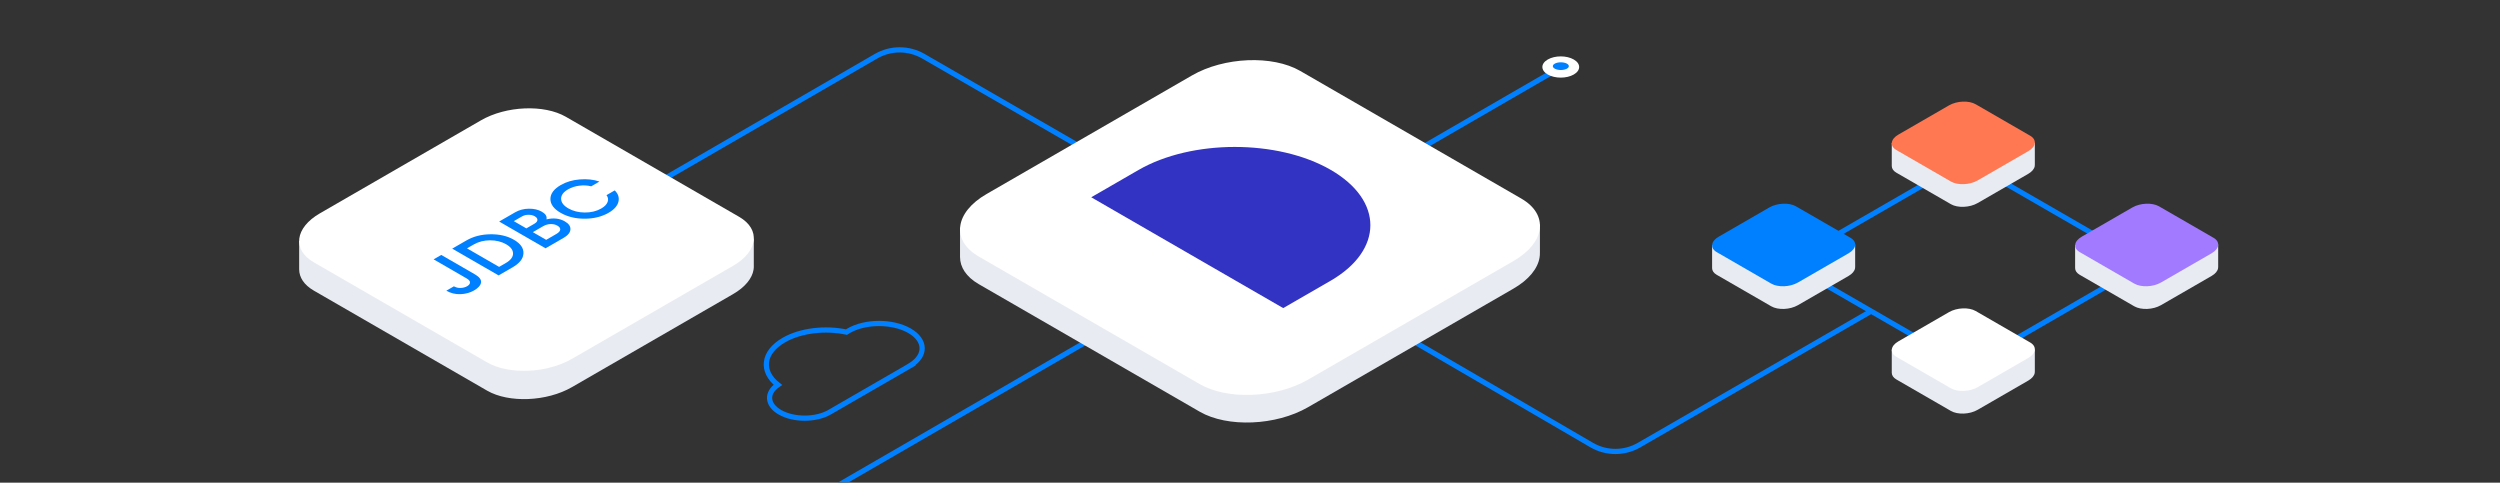
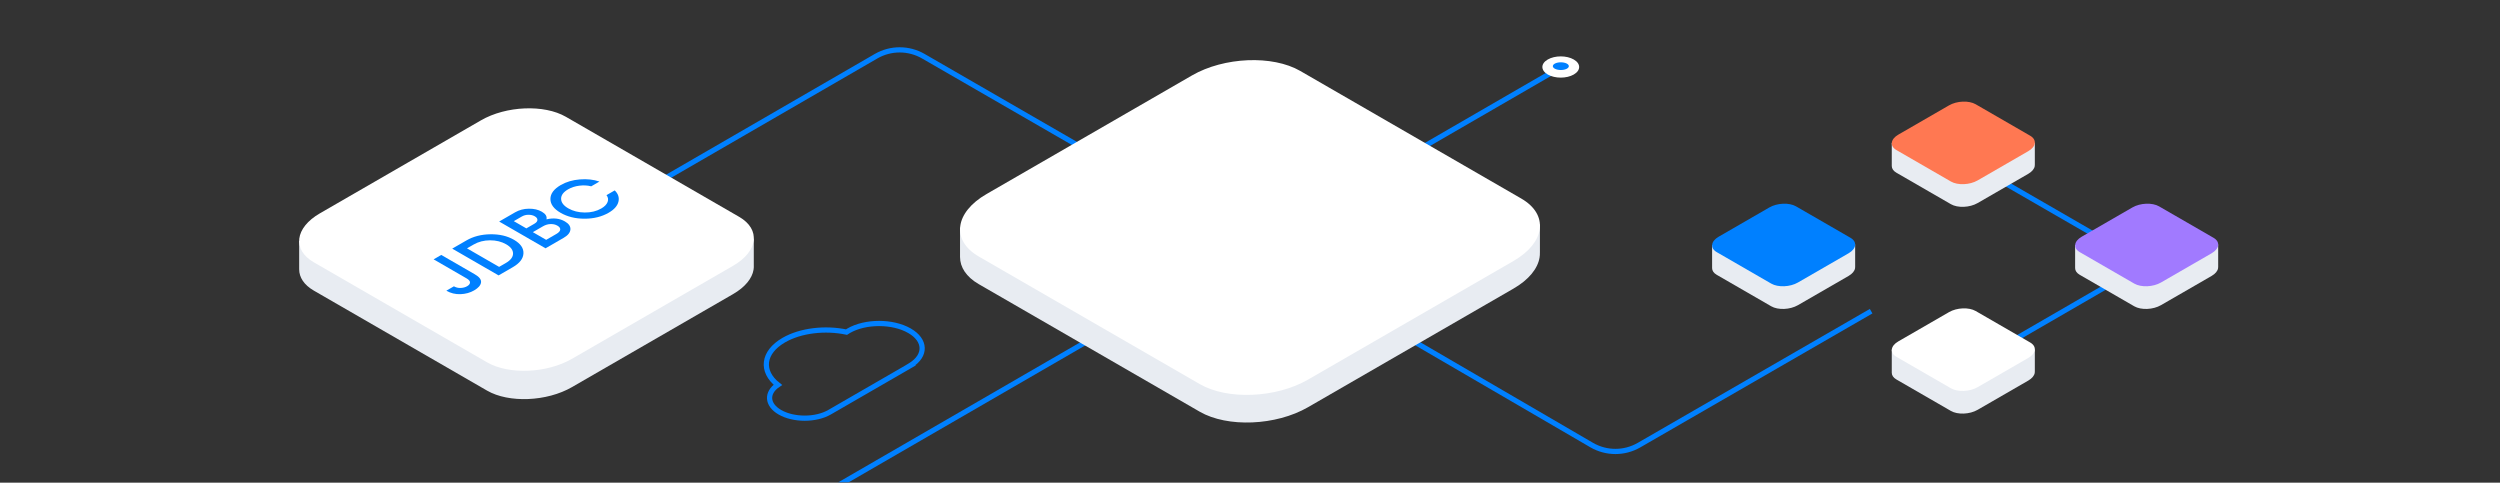
<svg xmlns="http://www.w3.org/2000/svg" width="1440" height="278" viewBox="0 0 1440 278" fill="none">
  <rect x="0" y="0" width="1440" height="278" fill="#333333" stroke="none" />
  <g clip-path="url(#clip0_50_1503)">
    <g clip-path="url(#clip1_50_1503)">
      <path d="M523.89 190.52C514.2 184.93 498.49 184.93 488.81 190.52C488.38 190.77 487.97 191.03 487.58 191.29C475.41 188.73 461.24 190.26 451.47 195.9C439.31 202.92 438.16 213.9 448.04 221.67C441.33 226.26 441.71 233.12 449.2 237.45C457.1 242.01 469.9 242.01 477.8 237.45L524.46 210.51L524.42 210.49C524.47 210.46 524.51 210.42 524.56 210.38C533.58 204.76 533.36 195.99 523.9 190.52H523.89Z" stroke="#0080FF" stroke-width="3" />
-       <path d="M1034.62 148.73L1122.84 97.82" stroke="#0080FF" stroke-width="3" />
      <path d="M715.29 139L916.87 256.39C925.29 261.25 935.66 261.25 944.08 256.39L1077.77 179.24" stroke="#0080FF" stroke-width="3" />
      <path d="M257.04 175.61L504.62 32.37C513.04 27.51 523.41 27.51 531.83 32.37L714.17 137.61" stroke="#0080FF" stroke-width="3" />
-       <path d="M1024.91 148.73L1130.21 209.51" stroke="#0080FF" stroke-width="3" />
      <path d="M1122.84 86.94L1228.13 147.72" stroke="#0080FF" stroke-width="3" />
      <path d="M1119.9 218.98L1242.69 147.94" stroke="#0080FF" stroke-width="3" />
      <path d="M434.18 153.09V137.3L423.55 140.43V141.8H399.64L325.94 99.25C313.41 92.02 291.52 92.92 277.06 101.28L206.87 141.81L172.32 138.68V155.14C172.32 159.73 175.1 164.12 180.77 167.39L280.58 225.01C293.1 232.24 314.99 231.34 329.45 222.98L422.24 169.41C429.24 165.38 433.23 160.33 434.04 155.37C434.17 154.61 434.21 153.85 434.19 153.1L434.18 153.09Z" fill="#E8ECF2" />
      <path d="M280.57 208.71L180.77 151.09C168.24 143.86 169.81 131.22 184.28 122.87L277.06 69.3C291.53 60.95 313.41 60.04 325.94 67.27L425.74 124.89C438.27 132.12 436.7 144.76 422.23 153.11L329.45 206.68C314.98 215.03 293.1 215.94 280.57 208.71Z" fill="white" />
      <path d="M273.15 167.25C270.82 168.6 268.18 169.33 265.25 169.44C262.31 169.55 259.59 168.89 257.09 167.44L261.45 164.92C262.63 165.6 263.93 165.92 265.34 165.86C266.76 165.81 267.99 165.48 269.05 164.87C270.13 164.25 270.69 163.54 270.72 162.73C270.76 161.93 270.1 161.13 268.75 160.35L249.76 149.38L254.16 146.84L273.53 158.02C276.14 159.53 277.32 161.1 277.07 162.73C276.82 164.37 275.52 165.86 273.16 167.23L273.15 167.25Z" fill="#0080FF" />
      <path d="M287.18 158.63L260.48 143.21L268.68 138.48C272.64 136.19 277.24 135.01 282.48 134.94C287.72 134.87 292.23 135.92 296.02 138.11C299.81 140.3 301.64 142.9 301.51 145.93C301.38 148.96 299.34 151.61 295.38 153.9L287.18 158.63ZM287.48 153.73L291.28 151.54C294.09 149.92 295.5 148.09 295.51 146.06C295.53 144.03 294.2 142.24 291.55 140.71C288.89 139.18 285.8 138.41 282.28 138.42C278.76 138.42 275.59 139.24 272.79 140.86L268.99 143.05L287.5 153.73H287.48Z" fill="#0080FF" />
      <path d="M314.22 143.02L287.52 127.6L296.74 122.28C299.07 120.94 301.7 120.24 304.62 120.21C307.54 120.17 310.03 120.75 312.09 121.94C314.3 123.21 315.18 124.68 314.76 126.35C318.8 125.38 322.34 125.78 325.4 127.55C327.63 128.84 328.69 130.38 328.56 132.17C328.43 133.96 327.12 135.59 324.61 137.03L314.23 143.02H314.22ZM303.17 131.55L307.76 128.9C308.94 128.22 309.54 127.48 309.56 126.69C309.59 125.89 309.07 125.19 308.02 124.58C307.02 124 305.81 123.71 304.41 123.71C303.01 123.71 301.72 124.05 300.54 124.73L295.95 127.38L303.17 131.55ZM314.6 138.15L320.47 134.76C321.87 133.95 322.61 133.12 322.69 132.26C322.77 131.4 322.23 130.65 321.07 129.98C319.91 129.31 318.63 129.02 317.14 129.06C315.65 129.1 314.2 129.52 312.79 130.33L306.92 133.72L314.59 138.15H314.6Z" fill="#0080FF" />
      <path d="M350.63 122.52C346.64 124.82 342 125.97 336.71 125.97C331.42 125.97 326.82 124.84 322.91 122.58C319 120.32 317.04 117.67 317.04 114.61C317.04 111.55 319.04 108.88 323.02 106.57C326.18 104.75 329.84 103.67 334 103.34C338.16 103.01 341.92 103.42 345.28 104.58L340.54 107.32C338.43 106.77 336.17 106.65 333.73 106.95C331.3 107.25 329.14 107.95 327.26 109.03C324.5 110.62 323.15 112.46 323.2 114.55C323.25 116.64 324.63 118.46 327.34 120.02C330.05 121.58 333.21 122.38 336.82 122.41C340.43 122.44 343.61 121.66 346.37 120.07C348.25 118.98 349.45 117.74 349.98 116.34C350.51 114.94 350.29 113.63 349.34 112.41L354.08 109.67C356.08 111.61 356.8 113.78 356.22 116.18C355.64 118.58 353.78 120.7 350.62 122.52H350.63Z" fill="#0080FF" />
      <path d="M1172.06 214.07V201.04L1168.71 204.27V204.7H1161.19L1138 197.13C1134.06 194.85 1127.17 195.14 1122.62 197.77L1099.97 202.64L1089.66 201.4V214.71C1089.66 216.15 1090.53 217.54 1092.32 218.57L1123.72 236.7C1127.66 238.98 1134.55 238.69 1139.1 236.06L1168.29 219.21C1170.49 217.94 1171.75 216.35 1172 214.79C1172.04 214.55 1172.05 214.31 1172.05 214.07H1172.06Z" fill="#E8ECF2" />
      <path d="M1123.73 223.65L1092.33 205.52C1088.39 203.24 1088.88 199.27 1093.43 196.64L1122.62 179.79C1127.17 177.16 1134.06 176.88 1138 179.15L1169.4 197.28C1173.34 199.56 1172.85 203.53 1168.3 206.16L1139.11 223.01C1134.56 225.64 1127.67 225.92 1123.73 223.65Z" fill="white" />
      <path d="M1172.06 94.98V81.95L1168.71 85.18V85.61H1161.19L1138 78.04C1134.06 75.76 1127.17 76.05 1122.62 78.68L1099.97 83.55L1089.66 82.31V95.62C1089.66 97.06 1090.53 98.45 1092.32 99.48L1123.72 117.61C1127.66 119.89 1134.55 119.6 1139.1 116.97L1168.29 100.12C1170.49 98.85 1171.75 97.26 1172 95.7C1172.04 95.46 1172.05 95.22 1172.05 94.98H1172.06Z" fill="#E8ECF2" />
      <path d="M1123.73 104.56L1092.33 86.43C1088.39 84.15 1088.88 80.18 1093.43 77.55L1122.62 60.7C1127.17 58.07 1134.06 57.79 1138 60.06L1169.4 78.19C1173.34 80.47 1172.85 84.44 1168.3 87.07L1139.11 103.92C1134.56 106.55 1127.67 106.83 1123.73 104.56Z" fill="#FF7852" />
      <path d="M1068.57 153.79V140.76L1065.22 143.99V144.42H1057.7L1034.51 136.85C1030.57 134.57 1023.68 134.86 1019.13 137.49L996.48 142.36L986.17 141.12V154.43C986.17 155.87 987.04 157.26 988.83 158.29L1020.23 176.42C1024.17 178.7 1031.06 178.41 1035.61 175.78L1064.8 158.93C1067 157.66 1068.26 156.07 1068.51 154.51C1068.55 154.27 1068.56 154.03 1068.56 153.79H1068.57Z" fill="#E8ECF2" />
      <path d="M1020.24 163.36L988.84 145.23C984.9 142.95 985.39 138.98 989.94 136.35L1019.13 119.5C1023.68 116.87 1030.57 116.59 1034.51 118.86L1065.91 136.99C1069.85 139.27 1069.36 143.24 1064.81 145.87L1035.62 162.72C1031.07 165.35 1024.18 165.63 1020.24 163.36Z" fill="#0080FF" />
      <path d="M1277.67 153.79V140.76L1274.32 143.99V144.42H1266.8L1243.61 136.85C1239.67 134.57 1232.78 134.86 1228.23 137.49L1205.58 142.36L1195.27 141.12V154.43C1195.27 155.87 1196.14 157.26 1197.93 158.29L1229.33 176.42C1233.27 178.7 1240.16 178.41 1244.71 175.78L1273.9 158.93C1276.1 157.66 1277.36 156.07 1277.61 154.51C1277.65 154.27 1277.66 154.03 1277.66 153.79H1277.67Z" fill="#E8ECF2" />
      <path d="M1229.35 163.36L1197.95 145.23C1194.01 142.95 1194.5 138.98 1199.05 136.35L1228.24 119.5C1232.79 116.87 1239.68 116.59 1243.62 118.86L1275.02 136.99C1278.96 139.27 1278.47 143.24 1273.92 145.87L1244.73 162.72C1240.18 165.35 1233.29 165.63 1229.35 163.36Z" fill="#A17AFF" />
      <mask id="mask0_50_1503" style="mask-type:luminance" maskUnits="userSpaceOnUse" x="0" y="0" width="1440" height="278">
        <path d="M1440 0H0V278H1440V0Z" fill="white" />
      </mask>
      <g mask="url(#mask0_50_1503)">
        <path d="M470.34 286.77L898.35 39.14" stroke="#0080FF" stroke-width="3" />
      </g>
      <path d="M906.49 34.27C902.35 31.88 895.65 31.88 891.51 34.27C887.37 36.66 887.37 40.53 891.51 42.92C895.65 45.31 902.35 45.31 906.49 42.92C910.63 40.53 910.63 36.66 906.49 34.27Z" fill="white" />
      <path d="M899.04 40.33C901.586 40.33 903.65 39.336 903.65 38.11C903.65 36.884 901.586 35.89 899.04 35.89C896.494 35.89 894.43 36.884 894.43 38.11C894.43 39.336 896.494 40.33 899.04 40.33Z" fill="#0080FF" />
      <path d="M886.99 145.44V129.3H873.43V131.04H842.93L748.93 76.77C732.95 67.55 705.03 68.7 686.58 79.35L597.05 131.04H552.98V148.03C552.98 153.88 556.52 159.48 563.76 163.66L691.06 237.15C707.03 246.37 734.95 245.22 753.39 234.57L871.74 166.25C880.67 161.11 885.75 154.66 886.79 148.34C886.95 147.37 887.01 146.4 886.98 145.44H886.99Z" fill="#E8ECF2" />
      <path d="M691.07 221.24L563.78 147.75C547.8 138.52 549.81 122.41 568.26 111.76L686.6 43.44C705.05 32.79 732.96 31.63 748.94 40.86L876.23 114.35C892.21 123.58 890.2 139.69 871.75 150.34L753.41 218.66C734.96 229.31 707.05 230.47 691.07 221.24Z" fill="white" />
-       <path d="M766.34 161.75L739.13 177.46L628.56 113.63L655.77 97.92C686.38 80.25 735.95 80.21 766.48 97.84C797.01 115.47 796.94 144.08 766.34 161.76V161.75Z" fill="#3232C3" />
    </g>
  </g>
  <defs>
    <clipPath id="clip0_50_1503">
      <rect width="1440" height="278" fill="white" />
    </clipPath>
    <clipPath id="clip1_50_1503">
      <rect width="1440" height="278" fill="white" />
    </clipPath>
  </defs>
</svg>